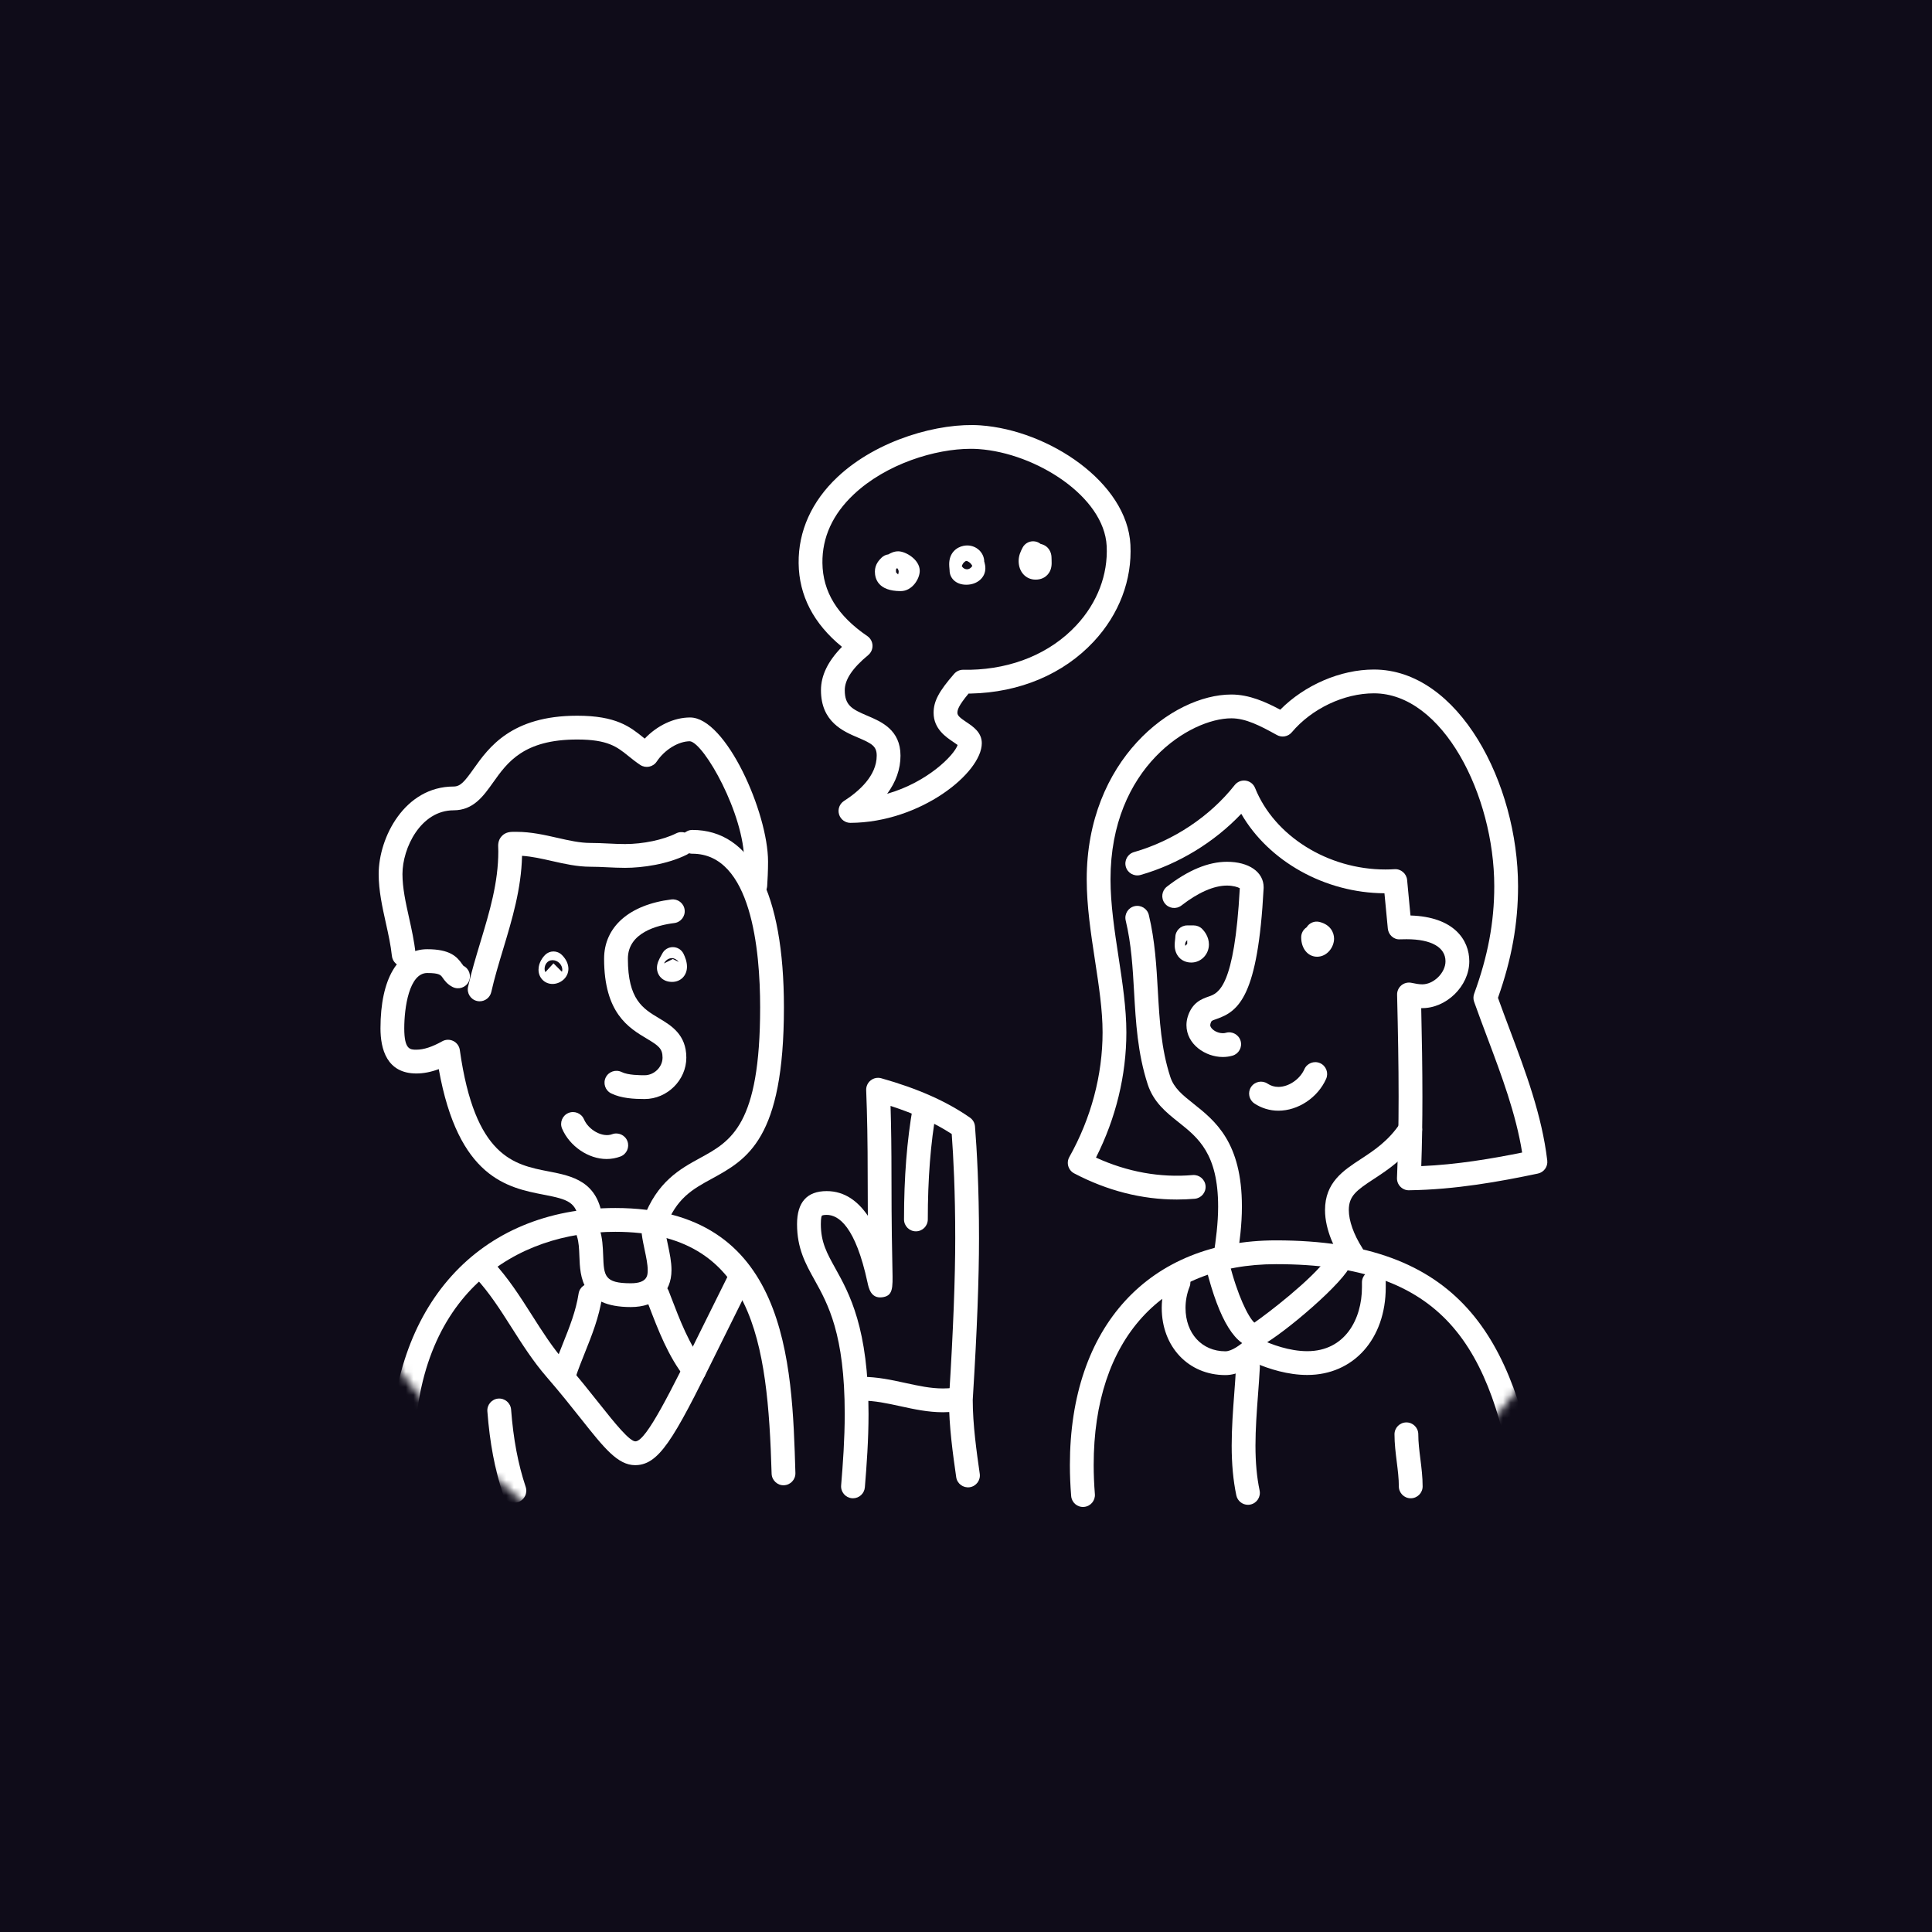
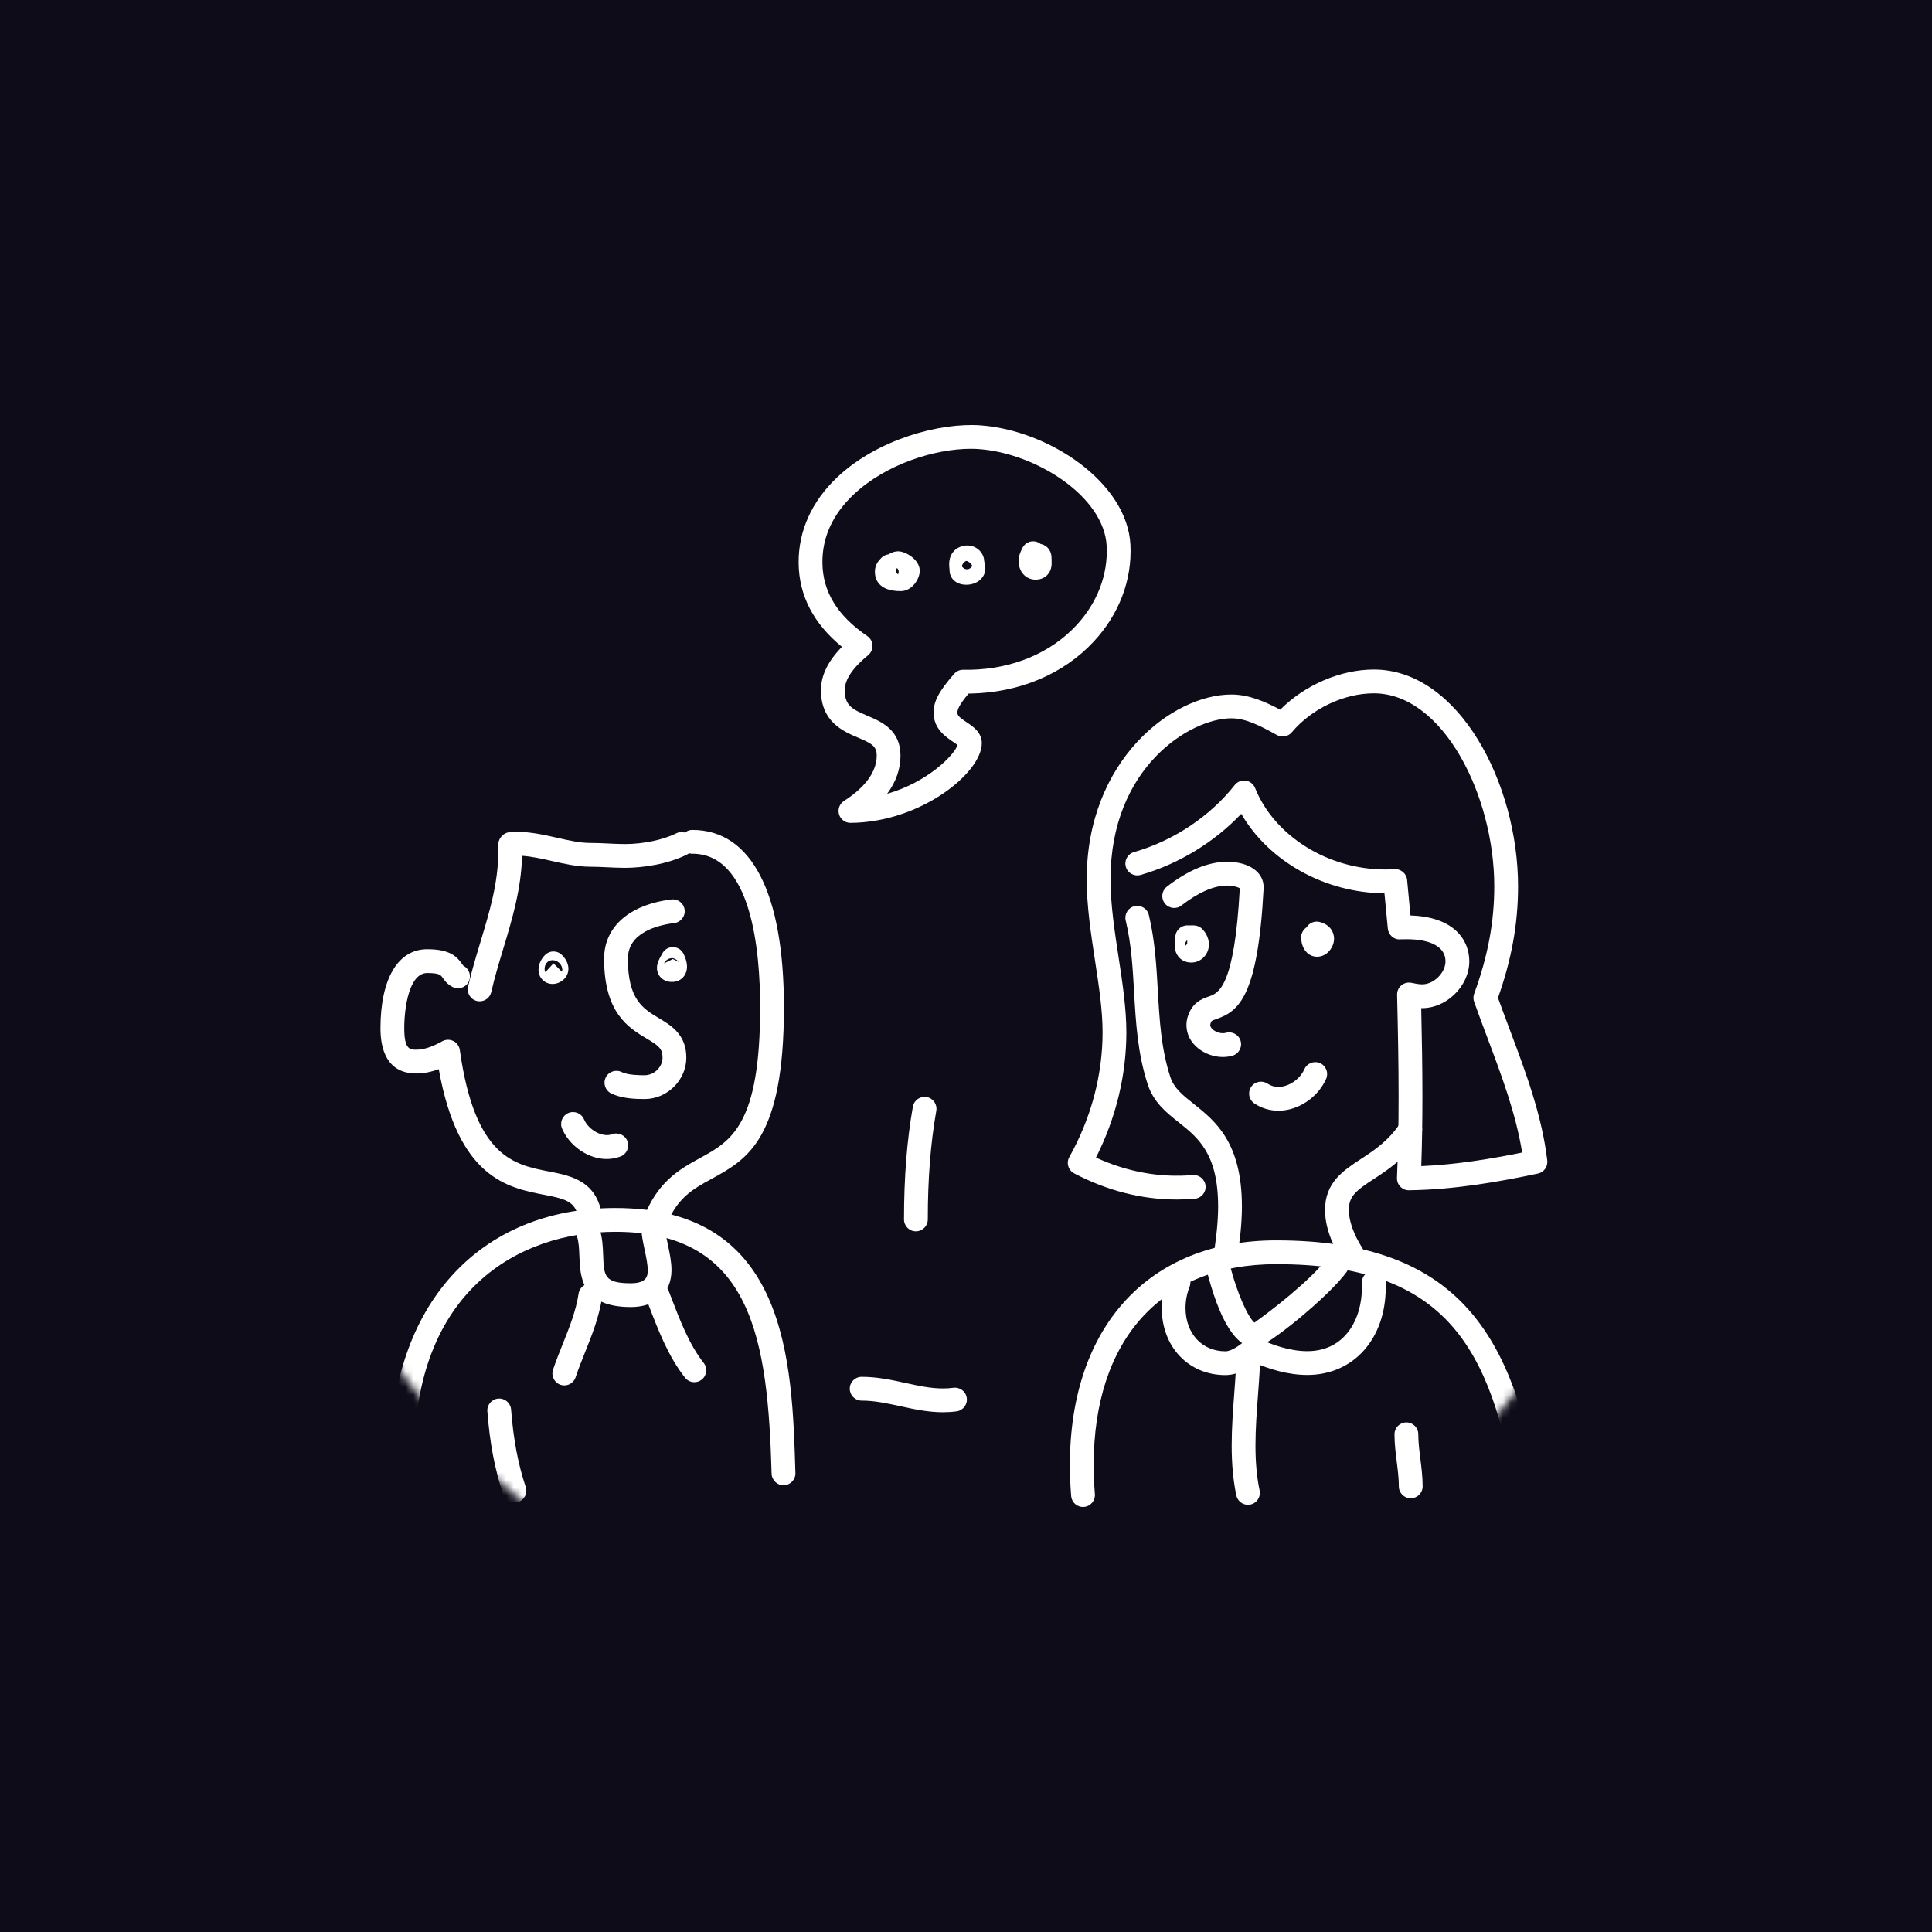
<svg xmlns="http://www.w3.org/2000/svg" width="250" height="250" viewBox="0 0 250 250" fill="none">
  <rect width="250" height="250" fill="#0F0C19" />
  <mask id="mask0_6267_77" style="mask-type:alpha" maskUnits="userSpaceOnUse" x="35" y="35" width="180" height="180">
    <circle cx="125" cy="125" r="90" fill="#636363" />
  </mask>
  <g mask="url(#mask0_6267_77)">
    <path d="M76.454 159.537C75.68 159.537 75.013 158.953 74.926 158.165C74.64 155.554 73.543 155.211 70.41 154.603C65.688 153.687 59.297 152.447 56.777 138.345C55.76 138.722 54.802 138.908 53.882 138.908C50.04 138.908 49.234 135.73 49.234 133.065C49.234 126.655 51.496 122.828 55.284 122.828C58.214 122.828 59.12 123.776 59.797 124.748C59.856 124.832 59.936 124.948 59.968 124.977C60.728 125.358 61.026 126.277 60.646 127.037C60.266 127.796 59.335 128.1 58.572 127.718C57.868 127.366 57.508 126.849 57.27 126.508C57.036 126.172 56.851 125.907 55.283 125.907C52.937 125.907 52.311 130.406 52.311 133.065C52.311 135.829 53.074 135.829 53.881 135.829C54.825 135.829 55.918 135.474 57.223 134.743C57.667 134.494 58.204 134.48 58.659 134.706C59.115 134.932 59.429 135.368 59.5 135.871C61.444 149.728 66.518 150.713 70.995 151.581C74.014 152.167 77.437 152.83 77.984 157.829C78.077 158.675 77.467 159.435 76.622 159.527C76.567 159.534 76.51 159.537 76.454 159.537Z" fill="white" />
    <path d="M84.683 159.809C84.505 159.809 84.326 159.778 84.149 159.714C83.352 159.419 82.944 158.534 83.238 157.737C85.029 152.887 87.991 151.268 90.606 149.838C94.594 147.657 98.362 145.596 98.362 130.349C98.362 122.925 97.223 110.471 89.593 110.471C88.742 110.471 88.053 109.782 88.053 108.932C88.053 108.081 88.742 107.393 89.593 107.393C97.233 107.393 101.44 115.546 101.44 130.349C101.44 147.423 96.684 150.024 92.083 152.54C89.633 153.88 87.518 155.037 86.127 158.805C85.897 159.424 85.309 159.809 84.683 159.809Z" fill="white" />
    <path d="M62.071 129.566C61.957 129.566 61.843 129.553 61.728 129.528C60.899 129.34 60.38 128.515 60.568 127.686C61.012 125.73 61.597 123.792 62.162 121.919C63.355 117.963 64.481 114.227 64.481 110.158C64.481 109.99 64.475 109.856 64.469 109.749C64.451 109.364 64.42 108.718 64.943 108.175C65.472 107.627 66.129 107.637 66.596 107.639L66.839 107.64C68.705 107.64 70.441 108.034 72.12 108.415C73.62 108.756 75.036 109.077 76.392 109.077C77.165 109.077 77.939 109.113 78.713 109.15C79.438 109.185 80.163 109.22 80.887 109.22C83.222 109.22 85.817 108.676 87.498 107.835C88.258 107.457 89.184 107.763 89.564 108.524C89.944 109.285 89.636 110.209 88.875 110.589C86.355 111.85 83.096 112.298 80.887 112.298C80.115 112.298 79.34 112.262 78.567 112.225C77.842 112.19 77.117 112.156 76.392 112.156C74.691 112.156 73.038 111.781 71.439 111.418C70.104 111.115 68.832 110.827 67.553 110.743C67.453 115.039 66.263 118.985 65.11 122.808C64.535 124.715 63.991 126.517 63.571 128.369C63.408 129.081 62.774 129.566 62.071 129.566Z" fill="white" />
-     <path d="M52.24 125.073C51.462 125.073 50.794 124.486 50.711 123.695C50.564 122.3 50.255 120.904 49.927 119.427C49.471 117.373 49 115.248 49 113.104C49 108.354 52.371 101.775 58.701 101.775C59.577 101.775 60.108 101.144 61.293 99.474C63.233 96.742 66.165 92.613 74.685 92.613C79.751 92.613 81.535 94.052 83.261 95.443C83.317 95.488 83.372 95.533 83.427 95.577C85.04 93.88 87.215 92.841 89.297 92.841C93.939 92.841 99.385 105.168 99.385 111.491C99.385 112.709 99.322 113.873 99.273 114.643C99.22 115.492 98.495 116.134 97.641 116.084C96.793 116.031 96.147 115.3 96.2 114.452C96.246 113.723 96.306 112.623 96.306 111.491C96.306 105.326 91.112 96.166 89.281 95.918C87.786 95.919 86.009 97.002 84.976 98.551C84.504 99.258 83.548 99.449 82.841 98.978C82.264 98.594 81.789 98.211 81.328 97.84C79.84 96.64 78.663 95.692 74.684 95.692C67.754 95.692 65.655 98.648 63.803 101.256C62.547 103.025 61.249 104.853 58.7 104.853C54.436 104.853 52.078 109.732 52.078 113.104C52.078 114.911 52.493 116.781 52.932 118.76C53.264 120.257 53.607 121.804 53.772 123.372C53.861 124.218 53.248 124.976 52.403 125.064C52.348 125.071 52.294 125.073 52.24 125.073Z" fill="white" />
    <path d="M83.415 142.214C82.079 142.214 80.377 142.131 79.074 141.479C78.314 141.099 78.006 140.175 78.385 139.414C78.767 138.654 79.691 138.348 80.451 138.725C81.27 139.136 82.885 139.136 83.414 139.136C84.649 139.136 85.733 138.073 85.733 136.861C85.733 135.677 85.208 135.304 83.691 134.398C81.361 133.007 78.17 131.101 78.17 124.061C78.17 119.938 81.423 117.07 86.873 116.389C87.715 116.285 88.486 116.881 88.591 117.725C88.697 118.568 88.098 119.337 87.255 119.443C85.012 119.724 81.248 120.696 81.248 124.061C81.248 129.352 83.202 130.519 85.269 131.753C86.847 132.696 88.811 133.869 88.811 136.859C88.812 139.762 86.34 142.214 83.415 142.214Z" fill="white" />
    <path d="M71.497 127.324C71.009 127.324 70.554 127.14 70.218 126.805C69.873 126.462 69.684 125.99 69.684 125.475C69.684 124.492 70.333 123.767 70.532 123.568C70.821 123.279 71.212 123.117 71.62 123.117C72.029 123.117 72.421 123.28 72.709 123.569C73.26 124.12 73.551 124.741 73.551 125.363C73.551 126.536 72.489 127.324 71.497 127.324ZM71.497 124.246C70.831 124.246 70.472 124.821 70.472 125.362C70.472 125.596 70.547 125.753 70.576 125.794L71.62 124.656L72.709 125.744C72.728 125.718 72.762 125.622 72.762 125.475C72.762 125.174 72.623 124.855 72.391 124.624C72.149 124.383 71.824 124.246 71.497 124.246Z" fill="white" />
    <path d="M86.966 127.059C85.682 127.059 85.01 126.145 85.01 125.242C85.01 124.631 85.293 124.124 85.543 123.675C85.594 123.583 85.646 123.493 85.689 123.407C85.949 122.885 86.483 122.557 87.065 122.557C87.65 122.557 88.182 122.887 88.443 123.409C88.649 123.824 88.896 124.452 88.896 125.085C88.897 126.229 88.085 127.059 86.966 127.059ZM86.966 123.98C86.494 123.98 86.1 124.296 85.921 124.666L87.066 124.096L87.827 124.476C87.589 124.164 87.236 123.98 86.966 123.98Z" fill="white" />
    <path d="M78.493 149.975C76.132 149.975 73.71 148.323 72.734 146.046C72.4 145.264 72.761 144.359 73.543 144.024C74.322 143.691 75.229 144.052 75.564 144.833C76.158 146.221 77.959 147.233 79.205 146.769C80 146.47 80.888 146.873 81.187 147.667C81.487 148.463 81.085 149.351 80.289 149.65C79.716 149.866 79.112 149.975 78.493 149.975Z" fill="white" />
    <path d="M52.238 193.877C51.456 193.877 50.786 193.283 50.709 192.488C50.583 191.212 50.52 189.899 50.52 188.585C50.52 168.983 61.945 156.316 79.627 156.316C101.916 156.316 102.499 176.135 102.925 190.607C102.95 191.457 102.281 192.166 101.431 192.192C100.604 192.227 99.872 191.548 99.847 190.698C99.344 173.572 97.474 159.396 79.627 159.396C67.043 159.396 53.598 167.064 53.598 188.586C53.598 189.799 53.657 191.011 53.772 192.188C53.855 193.034 53.236 193.787 52.39 193.87C52.34 193.874 52.289 193.877 52.238 193.877Z" fill="white" />
-     <path d="M82.203 189.592C79.938 189.592 78.203 187.405 75.185 183.6C73.929 182.017 72.507 180.224 70.736 178.181C68.984 176.159 67.581 173.955 66.225 171.823C64.734 169.478 63.326 167.264 61.503 165.301C60.924 164.678 60.961 163.704 61.584 163.126C62.206 162.547 63.182 162.584 63.759 163.207C65.772 165.375 67.323 167.812 68.823 170.17C70.179 172.302 71.46 174.315 73.062 176.164C74.877 178.258 76.385 180.16 77.597 181.687C79.511 184.1 81.514 186.6 82.265 186.51C83.674 186.36 86.699 180.234 90.888 171.754C91.931 169.643 93.092 167.293 94.393 164.689C94.775 163.928 95.7 163.622 96.459 164C97.219 164.38 97.527 165.305 97.147 166.066C95.848 168.664 94.689 171.01 93.648 173.117C87.691 185.179 85.683 189.242 82.591 189.571C82.459 189.585 82.33 189.592 82.203 189.592Z" fill="white" />
    <path d="M81.628 169.133C75.218 169.133 75.071 165.19 74.974 162.58C74.938 161.624 74.905 160.721 74.654 159.967C74.385 159.161 74.82 158.289 75.627 158.021C76.435 157.752 77.306 158.188 77.574 158.995C77.965 160.166 78.01 161.388 78.05 162.467C78.147 165.077 78.184 166.055 81.628 166.055C83.812 166.055 83.812 164.986 83.812 164.347C83.812 163.592 83.612 162.648 83.418 161.735C83.278 161.076 83.133 160.395 83.051 159.735C82.945 158.891 83.543 158.122 84.387 158.016C85.239 157.917 86 158.508 86.106 159.352C86.172 159.882 86.297 160.472 86.43 161.096C86.657 162.164 86.891 163.269 86.891 164.347C86.891 167.299 84.874 169.133 81.628 169.133Z" fill="white" />
    <path d="M73.022 179.273C72.861 179.273 72.697 179.248 72.536 179.193C71.729 178.925 71.293 178.053 71.562 177.247C71.95 176.081 72.403 174.949 72.841 173.854C73.706 171.691 74.523 169.649 74.871 167.389C75 166.549 75.791 165.966 76.626 166.102C77.466 166.231 78.042 167.016 77.913 167.857C77.513 170.465 76.591 172.769 75.7 174.996C75.259 176.098 74.842 177.139 74.482 178.219C74.267 178.866 73.666 179.273 73.022 179.273Z" fill="white" />
    <path d="M89.85 178.856C89.396 178.856 88.945 178.656 88.641 178.271C86.483 175.541 85.189 172.16 83.937 168.89L83.664 168.175C83.358 167.383 83.754 166.491 84.548 166.186C85.345 165.878 86.232 166.277 86.537 167.07L86.812 167.789C87.981 170.842 89.19 174 91.056 176.362C91.583 177.029 91.469 177.997 90.803 178.524C90.521 178.748 90.184 178.856 89.85 178.856Z" fill="white" />
    <path d="M66.566 194.44C65.92 194.44 65.32 194.033 65.106 193.387C64.03 190.161 63.382 186.742 63.065 182.628C63 181.781 63.634 181.04 64.482 180.975C65.322 180.912 66.069 181.544 66.135 182.392C66.431 186.248 67.033 189.433 68.026 192.415C68.294 193.221 67.859 194.093 67.052 194.361C66.891 194.415 66.727 194.44 66.566 194.44Z" fill="white" />
-     <path d="M110.377 193.876C110.334 193.876 110.291 193.875 110.248 193.871C109.401 193.8 108.771 193.056 108.842 192.209C109.072 189.448 109.307 186.192 109.307 182.972C109.307 172.647 107.141 168.75 105.4 165.618C104.236 163.525 103.137 161.548 103.137 158.403C103.137 155.567 104.427 154.128 106.972 154.128C109.348 154.128 111.061 155.5 112.297 157.316C112.284 155.828 112.277 154.122 112.277 152.177C112.277 147.829 112.215 144.3 112.084 141.072C112.063 140.579 112.281 140.107 112.668 139.801C113.054 139.495 113.563 139.392 114.039 139.527C118.747 140.852 122.499 142.517 125.511 144.618C125.888 144.881 126.128 145.299 126.164 145.757C126.401 148.711 126.684 153.616 126.684 160.209C126.684 165.45 126.424 172.286 125.909 180.525C125.888 180.866 125.875 181.079 125.872 181.141C125.872 184.359 126.375 187.879 126.779 190.707C126.9 191.548 126.315 192.328 125.473 192.448C124.633 192.563 123.852 191.984 123.732 191.142C123.314 188.217 122.795 184.578 122.795 181.092C122.795 181.059 122.809 180.793 122.837 180.333C123.348 172.157 123.607 165.386 123.607 160.208C123.607 154.239 123.371 149.686 123.153 146.74C120.979 145.321 118.37 144.122 115.237 143.104C115.318 145.79 115.357 148.73 115.357 152.176C115.357 158.539 115.439 162.322 115.483 164.355C115.535 166.723 115.556 167.704 114.122 167.871C112.693 168.034 112.411 166.682 112.255 165.955C110.7 158.723 108.524 157.205 106.973 157.205C106.567 157.205 106.385 157.279 106.353 157.305C106.323 157.341 106.217 157.535 106.217 158.402C106.217 160.748 107.004 162.163 108.092 164.121C109.905 167.382 112.388 171.847 112.388 182.971C112.388 186.304 112.147 189.639 111.912 192.463C111.842 193.268 111.169 193.876 110.377 193.876Z" fill="white" />
    <path d="M122.019 182.744C120.077 182.744 118.263 182.348 116.508 181.964C114.801 181.592 113.189 181.239 111.498 181.239C110.648 181.239 109.959 180.55 109.959 179.699C109.959 178.849 110.648 178.16 111.498 178.16C113.521 178.16 115.374 178.565 117.165 178.957C118.834 179.322 120.409 179.665 122.019 179.665C122.489 179.665 122.931 179.637 123.371 179.578C124.22 179.471 124.987 180.058 125.1 180.901C125.212 181.743 124.62 182.518 123.777 182.63C123.21 182.706 122.618 182.744 122.019 182.744Z" fill="white" />
    <path d="M118.518 159.333C117.667 159.333 116.979 158.644 116.979 157.794C116.979 152.347 117.354 147.575 118.126 143.203C118.273 142.366 119.075 141.809 119.909 141.955C120.746 142.102 121.305 142.901 121.157 143.738C120.417 147.931 120.057 152.529 120.057 157.793C120.057 158.644 119.368 159.333 118.518 159.333Z" fill="white" />
    <path d="M110.047 106.478C109.365 106.478 108.764 106.029 108.571 105.375C108.376 104.718 108.639 104.012 109.216 103.642C111.145 102.405 113.446 100.384 113.446 97.782C113.446 96.576 112.856 96.224 111.03 95.449C109.12 94.638 106.233 93.412 106.233 89.312C106.233 87.412 107.126 85.564 108.952 83.701C105.278 80.706 103.393 77.075 103.343 72.889C103.293 68.734 105.029 64.878 108.361 61.739C113.559 56.843 121.615 54.663 126.885 55.042C135.702 55.674 145.87 62.417 146.277 70.498C146.506 75.036 144.82 79.482 141.529 83.016C137.612 87.223 131.954 89.614 125.599 89.746C125.51 89.748 125.42 89.749 125.331 89.75C124.007 91.34 123.888 91.87 123.888 92.239C123.888 92.603 124.241 92.898 125.085 93.462C125.912 94.015 127.045 94.771 127.045 96.167C127.044 100.019 119.103 106.431 110.047 106.478ZM125.612 58.076C121.042 58.076 114.689 60.007 110.472 63.979C107.745 66.549 106.382 69.534 106.421 72.853C106.466 76.579 108.366 79.672 112.232 82.309C112.632 82.581 112.88 83.026 112.902 83.51C112.924 83.993 112.718 84.458 112.346 84.767C110.304 86.456 109.312 87.943 109.312 89.312C109.312 91.287 110.261 91.778 112.234 92.616C114.045 93.385 116.524 94.438 116.524 97.783C116.524 99.517 115.937 101.178 114.797 102.716C120.004 101.231 123.468 97.735 123.916 96.401C123.763 96.282 123.539 96.133 123.374 96.022C122.414 95.381 120.808 94.309 120.808 92.24C120.808 90.747 121.479 89.475 123.465 87.196C123.766 86.85 124.21 86.652 124.663 86.668C124.952 86.675 125.244 86.675 125.535 86.669C131.05 86.554 135.93 84.512 139.276 80.919C141.995 77.999 143.389 74.354 143.203 70.654C142.88 64.235 134.047 58.642 126.665 58.113C126.326 58.088 125.974 58.076 125.612 58.076Z" fill="white" />
    <path d="M116.552 76.489C113.645 76.489 113.211 74.904 113.211 73.96C113.211 73.025 113.783 72.452 114.059 72.177C114.301 71.934 114.615 71.781 114.953 71.738C115.246 71.574 115.663 71.34 116.235 71.34C117.187 71.34 119.015 72.406 119.015 73.863C119.015 74.908 118.033 76.489 116.552 76.489ZM115.954 74.071L116.211 74.329C116.252 74.237 116.289 74.109 116.289 73.96C116.289 73.808 116.206 73.64 116.1 73.518C116.028 73.556 115.98 73.596 115.958 73.62C115.961 73.628 115.937 73.72 115.937 73.863C115.937 73.938 115.943 74.007 115.954 74.071Z" fill="white" />
    <path d="M125.04 75.664C123.621 75.664 122.878 74.739 122.878 73.825C122.878 73.758 122.868 73.683 122.86 73.603C122.841 73.41 122.824 73.206 122.824 73.008C122.824 71.529 123.781 70.81 124.677 70.631C124.848 70.596 125.012 70.582 125.163 70.582C126.375 70.582 127.361 71.533 127.361 72.702C127.364 72.666 127.377 72.715 127.388 72.756C127.438 72.95 127.506 73.215 127.506 73.534C127.505 74.748 126.445 75.664 125.04 75.664ZM124.457 73.278C124.653 73.556 124.942 73.718 125.28 73.649C125.497 73.606 125.704 73.419 125.816 73.227C125.605 72.804 125.208 72.585 125.039 72.585C124.889 72.605 124.559 72.862 124.457 73.278ZM124.281 72.702C124.281 72.702 124.281 72.702 124.281 72.704C124.281 72.702 124.281 72.702 124.281 72.702Z" fill="white" />
    <path d="M134.009 75.004C132.735 75.004 131.811 73.989 131.811 72.592C131.811 71.885 132.074 71.358 132.307 70.892C132.625 70.253 133.34 69.918 134.037 70.082C134.267 70.137 134.475 70.241 134.649 70.382C135.758 70.627 136.065 71.559 136.065 72.142C136.065 72.25 136.07 72.355 136.075 72.454C136.097 72.976 136.13 73.766 135.523 74.399C135.258 74.675 134.781 75.004 134.009 75.004Z" fill="white" />
    <path d="M152.282 155.218C147.749 155.218 143.279 154.079 138.998 151.834C138.629 151.64 138.356 151.307 138.237 150.908C138.119 150.51 138.167 150.081 138.371 149.718C141.185 144.7 142.673 139.121 142.673 133.585C142.673 130.699 142.197 127.583 141.693 124.284C141.166 120.829 140.62 117.256 140.62 113.776C140.62 98.383 151.686 89.87 159.335 89.87C161.666 89.87 163.823 90.852 165.66 91.836C168.822 88.647 173.447 86.637 177.78 86.637C188.774 86.637 196.435 101.418 196.435 114.684C196.435 119.524 195.608 124.125 193.837 129.117C194.329 130.49 194.845 131.861 195.36 133.232C197.409 138.684 199.527 144.323 200.215 150.174C200.307 150.965 199.782 151.695 199.003 151.859C194.13 152.884 188.339 153.943 182.327 154.02C181.899 154.034 181.497 153.856 181.202 153.552C180.908 153.248 180.751 152.836 180.769 152.413C180.91 149.184 180.979 145.747 180.979 141.91C180.979 137.752 180.901 133.63 180.784 128.719C180.773 128.247 180.979 127.796 181.343 127.496C181.707 127.195 182.19 127.08 182.651 127.179C183.188 127.296 183.631 127.373 184.045 127.373C185.532 127.373 187.046 125.871 187.046 124.395C187.046 122.577 185.212 121.535 182.013 121.535C181.732 121.535 181.449 121.541 181.164 121.549C180.356 121.611 179.658 120.963 179.583 120.152C179.501 119.264 179.415 118.373 179.328 117.48C179.267 116.849 179.206 116.218 179.147 115.589C171.418 115.548 164.15 111.429 160.618 105.306C157.134 108.985 152.497 111.817 147.585 113.22C146.768 113.45 145.916 112.98 145.683 112.163C145.449 111.346 145.923 110.493 146.74 110.26C151.823 108.808 156.572 105.647 159.77 101.587C160.11 101.156 160.651 100.937 161.198 101.016C161.742 101.094 162.203 101.457 162.407 101.967C164.896 108.175 171.828 112.511 179.266 112.511C179.661 112.511 180.055 112.498 180.448 112.473C181.266 112.414 182.007 113.04 182.081 113.872C182.179 114.97 182.286 116.077 182.393 117.183C182.435 117.611 182.476 118.037 182.517 118.465C188.115 118.632 190.126 121.606 190.126 124.395C190.126 127.613 187.116 130.532 183.905 130.451C183.999 134.61 184.059 138.243 184.059 141.91C184.059 145.148 184.01 148.105 183.911 150.896C188.528 150.698 193.01 149.939 196.964 149.138C196.165 144.128 194.294 139.147 192.478 134.315C191.892 132.755 191.305 131.193 190.75 129.628C190.631 129.291 190.633 128.922 190.756 128.585C192.531 123.739 193.357 119.321 193.357 114.685C193.357 102.898 186.695 89.716 177.781 89.716C173.907 89.716 169.736 91.696 167.157 94.759C166.682 95.322 165.874 95.47 165.232 95.113C163.026 93.887 161.19 92.949 159.335 92.949C154.054 92.949 143.699 99.238 143.699 113.776C143.699 117.024 144.227 120.479 144.737 123.82C145.236 127.088 145.751 130.466 145.751 133.585C145.751 139.125 144.396 144.694 141.819 149.792C145.879 151.652 150.126 152.415 154.332 152.052C155.178 151.982 155.925 152.605 155.999 153.452C156.072 154.299 155.446 155.045 154.599 155.119C153.831 155.185 153.052 155.218 152.282 155.218Z" fill="white" />
    <path d="M158.55 164.26C158.472 164.26 158.395 164.254 158.315 164.242C157.474 164.113 156.898 163.327 157.026 162.487C157.337 160.457 157.625 158.283 157.625 156.139C157.625 149.283 155.032 147.223 152.525 145.23C150.924 143.959 149.268 142.642 148.507 140.295C147.201 136.27 146.973 132.263 146.752 128.388C146.569 125.187 146.397 122.163 145.666 119.117C145.468 118.29 145.977 117.459 146.803 117.261C147.629 117.064 148.461 117.572 148.659 118.398C149.454 121.712 149.643 125.017 149.825 128.213C150.045 132.062 150.252 135.698 151.435 139.345C151.91 140.81 153.026 141.696 154.44 142.82C157.23 145.038 160.703 147.797 160.703 156.139C160.703 158.489 160.399 160.803 160.069 162.953C159.953 163.715 159.297 164.26 158.55 164.26Z" fill="white" />
    <path d="M174.968 163.829C174.459 163.829 173.961 163.577 173.667 163.116C172.842 161.819 171.457 159.246 171.457 156.585C171.457 153.012 173.808 151.474 176.082 149.987C177.767 148.884 179.679 147.634 181.203 145.32C181.67 144.609 182.623 144.414 183.335 144.881C184.045 145.349 184.241 146.304 183.774 147.013C181.898 149.86 179.607 151.359 177.767 152.562C175.526 154.028 174.536 154.753 174.536 156.584C174.536 157.957 175.166 159.735 176.265 161.463C176.721 162.18 176.51 163.131 175.792 163.588C175.536 163.751 175.251 163.829 174.968 163.829Z" fill="white" />
    <path d="M158.231 136.775C155.958 136.775 153.526 135.117 153.526 132.649C153.526 132.287 153.581 131.923 153.69 131.567C154.267 129.69 155.558 129.244 156.412 128.949C157.656 128.518 159.735 127.799 160.429 114.941C160.197 114.794 159.564 114.593 158.772 114.593C157.084 114.593 155.048 115.483 152.883 117.167C152.213 117.688 151.245 117.569 150.723 116.896C150.201 116.225 150.322 115.258 150.993 114.736C153.742 112.598 156.359 111.514 158.772 111.514C161.608 111.514 163.515 112.84 163.515 114.812C163.515 114.847 163.513 114.926 163.511 114.96C162.778 128.889 160.318 130.855 157.418 131.857C156.75 132.088 156.75 132.088 156.632 132.471C156.613 132.534 156.604 132.592 156.604 132.648C156.604 133.106 157.392 133.696 158.23 133.696C158.374 133.696 158.51 133.678 158.635 133.643C159.45 133.409 160.304 133.884 160.537 134.702C160.769 135.52 160.295 136.371 159.478 136.604C159.08 136.718 158.66 136.775 158.231 136.775Z" fill="white" />
    <path d="M154.156 124.552C152.887 124.552 152.002 123.623 152.002 122.293C152.002 122.062 152.028 121.813 152.057 121.572C152.07 121.471 152.085 121.373 152.085 121.287C152.088 120.439 152.777 119.748 153.625 119.748H154.467C154.876 119.748 155.269 119.911 155.557 120.201C155.821 120.465 156.434 121.19 156.434 122.213C156.433 123.502 155.411 124.552 154.156 124.552ZM153.624 121.665C153.464 121.795 153.354 121.985 153.354 122.212C153.354 122.326 153.384 122.387 153.384 122.387L153.624 122.144V121.665Z" fill="white" />
    <path d="M170.433 123.8C169.239 123.8 168.373 122.743 168.373 121.287C168.373 120.745 168.653 120.269 169.075 119.995C169.413 119.434 170.08 119.132 170.751 119.3C172.135 119.647 172.628 120.645 172.628 121.463C172.628 122.568 171.726 123.8 170.433 123.8Z" fill="white" />
    <path d="M165.42 143.724C164.31 143.724 163.238 143.4 162.318 142.787C161.611 142.316 161.42 141.36 161.891 140.652C162.362 139.945 163.317 139.753 164.026 140.225C164.443 140.503 164.912 140.645 165.42 140.645C166.759 140.645 168.206 139.659 168.787 138.353C169.133 137.577 170.041 137.228 170.819 137.572C171.595 137.917 171.945 138.827 171.6 139.604C170.521 142.03 167.98 143.724 165.42 143.724Z" fill="white" />
    <path d="M197.713 194.999C196.974 195 196.322 194.466 196.197 193.713C192.94 174.172 187.022 163.583 165.119 163.583C150.343 163.583 141.522 173.299 141.522 189.572C141.522 190.795 141.574 192.061 141.677 193.336C141.746 194.182 141.115 194.925 140.267 194.994C139.406 195.064 138.676 194.431 138.609 193.584C138.499 192.227 138.443 190.877 138.443 189.571C138.443 171.642 148.665 160.504 165.119 160.504C188.987 160.504 195.869 173.017 199.233 193.206C199.373 194.044 198.807 194.837 197.967 194.977C197.882 194.992 197.797 194.999 197.713 194.999Z" fill="white" />
    <path d="M162.49 174.381C159.935 174.381 157.773 170.91 156.062 164.066C155.856 163.242 156.357 162.406 157.182 162.2C158.009 161.99 158.842 162.496 159.048 163.32C160.13 167.649 161.532 170.439 162.312 171.149C164.06 169.94 169.69 165.629 171.756 162.788C172.256 162.101 173.217 161.948 173.906 162.449C174.593 162.949 174.745 163.912 174.245 164.599C171.874 167.859 163.802 174.381 162.49 174.381Z" fill="white" />
    <path d="M158.566 177.936C153.792 177.936 150.328 174.28 150.328 169.241C150.328 167.922 150.585 166.584 151.072 165.368C151.387 164.579 152.284 164.195 153.072 164.511C153.861 164.827 154.245 165.722 153.929 166.512C153.587 167.367 153.406 168.312 153.406 169.242C153.406 172.549 155.528 174.858 158.565 174.858C159.419 174.858 160.52 173.972 160.933 173.639C161.275 173.364 161.628 173.08 162.201 173.08C162.477 173.08 162.743 173.139 162.989 173.256C164.524 173.978 166.846 174.842 169.163 174.842C174.049 174.842 176.236 170.689 176.236 166.573L176.236 165.94C176.236 165.089 176.924 164.401 177.775 164.401C178.625 164.401 179.314 165.089 179.314 165.94L179.315 166.573C179.315 173.254 175.141 177.92 169.163 177.92C166.651 177.92 164.22 177.145 162.43 176.379C161.593 177.015 160.179 177.936 158.566 177.936ZM161.675 176.039C161.677 176.039 161.68 176.041 161.682 176.042C161.68 176.041 161.677 176.04 161.675 176.039Z" fill="white" />
    <path d="M161.485 194.721C160.773 194.721 160.132 194.223 159.98 193.498C159.576 191.576 159.379 189.469 159.379 187.054C159.379 184.78 159.549 182.499 159.714 180.294C159.801 179.124 159.889 177.961 159.949 176.811C159.993 175.962 160.719 175.299 161.566 175.355C162.415 175.4 163.068 176.124 163.023 176.973C162.961 178.145 162.872 179.33 162.783 180.523C162.623 182.672 162.457 184.894 162.457 187.053C162.457 189.252 162.632 191.153 162.992 192.863C163.167 193.695 162.635 194.511 161.803 194.686C161.697 194.71 161.59 194.721 161.485 194.721Z" fill="white" />
  </g>
  <path d="M182.548 193.877C181.698 193.877 181.009 193.189 181.009 192.338C181.009 191.311 180.878 190.265 180.74 189.159C180.596 188.008 180.447 186.817 180.447 185.598C180.447 184.747 181.136 184.059 181.987 184.059C182.837 184.059 183.526 184.747 183.526 185.598C183.526 186.625 183.656 187.671 183.795 188.777C183.939 189.928 184.088 191.119 184.088 192.338C184.088 193.189 183.399 193.877 182.548 193.877Z" fill="white" />
</svg>